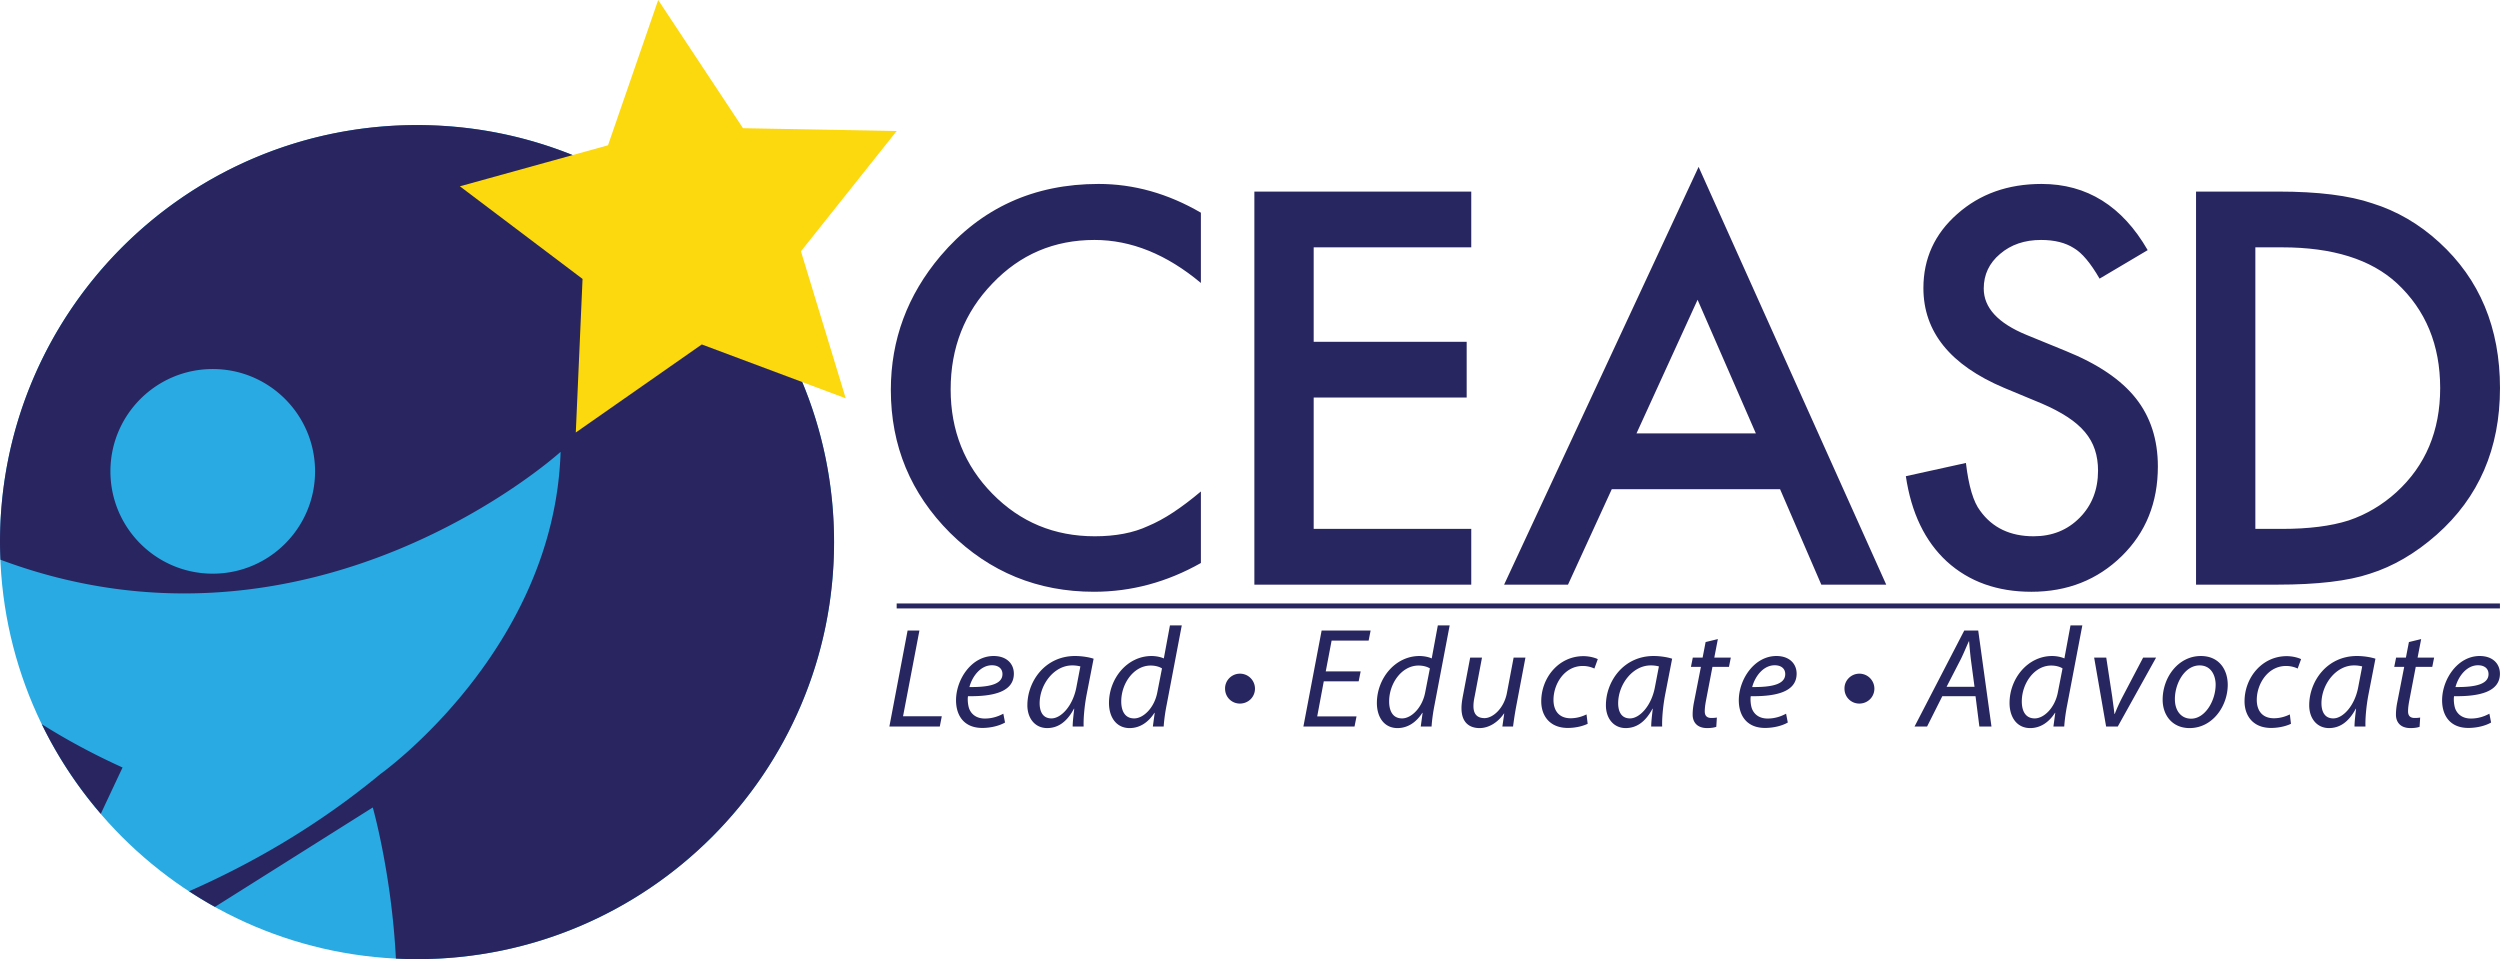
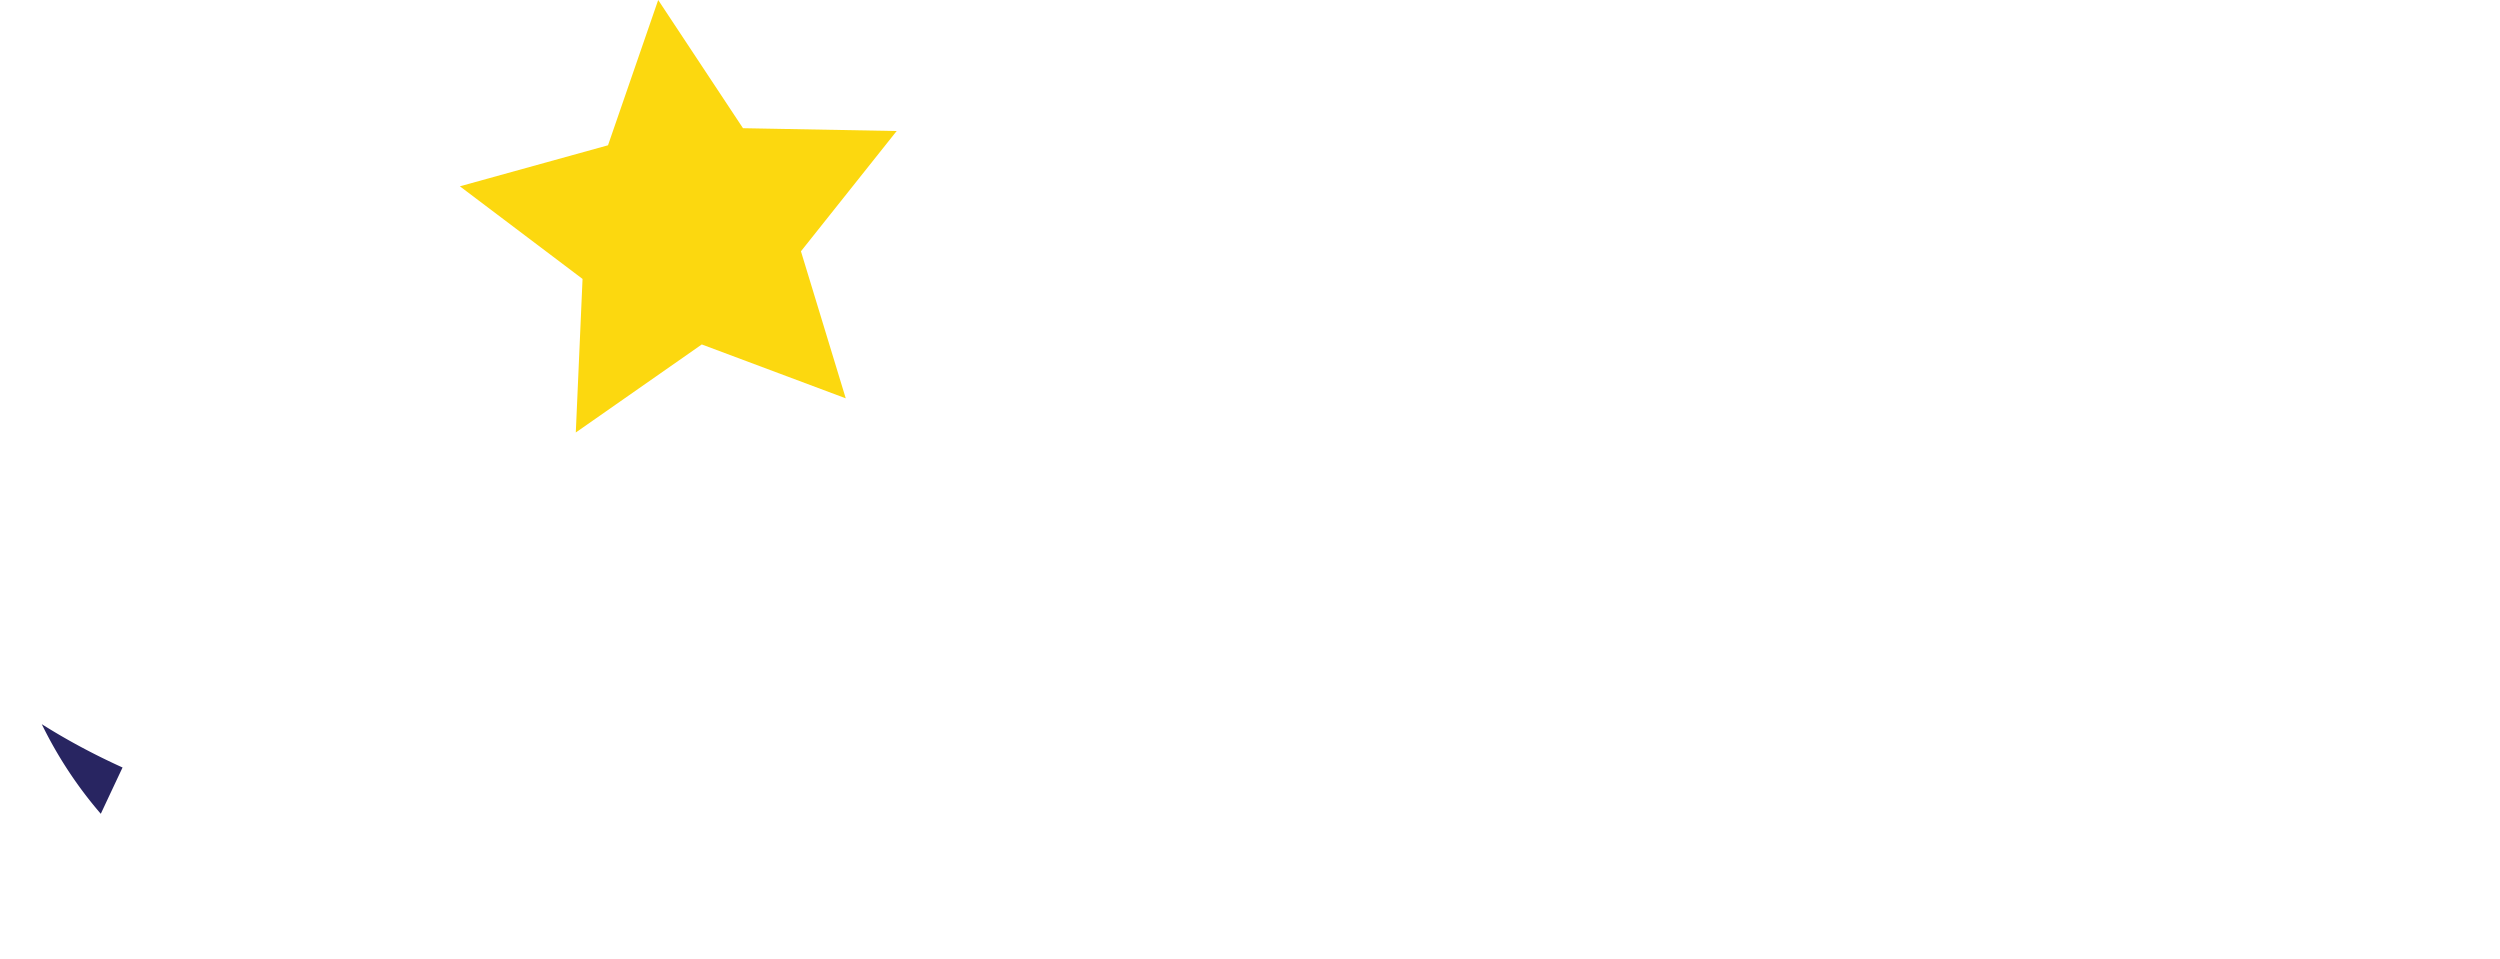
<svg xmlns="http://www.w3.org/2000/svg" width="503.395" height="193.129">
-   <path fill="#282660" d="M241.81 42.831v14.148c-6.903-5.775-14.045-8.663-21.426-8.663-8.134 0-14.986 2.922-20.555 8.766-5.606 5.81-8.407 12.917-8.407 21.324 0 8.304 2.801 15.31 8.407 21.017 5.604 5.707 12.472 8.561 20.606 8.561 4.203 0 7.774-.684 10.713-2.051 1.641-.683 3.34-1.605 5.1-2.768 1.761-1.162 3.615-2.563 5.563-4.204v14.404c-6.835 3.862-14.011 5.793-21.529 5.793-11.311 0-20.965-3.947-28.962-11.842-7.963-7.962-11.944-17.564-11.944-28.807 0-10.081 3.332-19.07 9.996-26.963 8.202-9.671 18.813-14.507 31.833-14.507 7.106 0 13.975 1.931 20.605 5.792M296.25 49.803h-31.729v19.018h30.806v11.225h-30.806v26.451h31.729v11.226h-43.674V38.576h43.674zM358.43 98.5h-33.884l-8.816 19.222h-12.866l39.163-84.118 37.778 84.118h-13.071L358.43 98.5zm-4.87-11.226l-11.738-26.912-12.303 26.912h24.041zM432.454 50.366l-9.688 5.741c-1.813-3.143-3.537-5.194-5.178-6.151-1.709-1.093-3.914-1.64-6.612-1.64-3.315 0-6.066.941-8.253 2.82-2.188 1.844-3.281 4.168-3.281 6.97 0 3.863 2.871 6.972 8.612 9.33l7.894 3.23c6.425 2.596 11.124 5.766 14.097 9.509 2.974 3.741 4.46 8.329 4.46 13.762 0 7.28-2.427 13.294-7.279 18.044-4.888 4.785-10.953 7.177-18.197 7.177-6.869 0-12.542-2.033-17.019-6.101-4.408-4.066-7.159-9.79-8.253-17.171l12.098-2.666c.546 4.648 1.503 7.861 2.871 9.637 2.46 3.417 6.048 5.126 10.764 5.126 3.725 0 6.818-1.247 9.278-3.742 2.461-2.494 3.69-5.655 3.69-9.483 0-1.538-.214-2.948-.641-4.229-.428-1.282-1.094-2.461-1.999-3.537s-2.076-2.084-3.511-3.024c-1.436-.94-3.145-1.837-5.127-2.692l-7.638-3.178c-10.833-4.579-16.249-11.277-16.249-20.094 0-5.947 2.272-10.918 6.817-14.916 4.545-4.033 10.201-6.049 16.968-6.049 9.125 0 16.25 4.442 21.376 13.327M442.189 117.723V38.576h16.608c7.962 0 14.25.787 18.863 2.358 4.955 1.539 9.449 4.153 13.481 7.843 8.168 7.45 12.252 17.241 12.252 29.372 0 12.167-4.255 22.009-12.765 29.527-4.271 3.76-8.748 6.374-13.43 7.843-4.375 1.47-10.577 2.204-18.607 2.204h-16.402zm11.944-11.226h5.383c5.364 0 9.824-.564 13.379-1.692 3.554-1.195 6.766-3.092 9.636-5.689 5.878-5.365 8.817-12.353 8.817-20.966 0-8.679-2.904-15.718-8.714-21.119-5.229-4.818-12.936-7.227-23.118-7.227h-5.383v56.693z" />
-   <path fill="none" stroke="#282660" stroke-miterlimit="10" d="M180.551 122.013h322.83" />
-   <path fill="#282660" d="M182.754 126.959h2.38l-3.298 17.267h7.801l-.401 2.064h-10.153zM202.371 145.487c-1.033.6-2.726 1.089-4.589 1.089-3.671 0-5.277-2.495-5.277-5.563 0-4.188 3.097-8.92 7.571-8.92 2.639 0 4.073 1.578 4.073 3.558 0 3.641-4.102 4.617-9.235 4.53-.115.603-.028 1.894.287 2.64.545 1.233 1.664 1.863 3.098 1.863 1.635 0 2.868-.516 3.729-.976l.343 1.779zm-2.639-11.53c-2.267 0-3.958 2.208-4.532 4.388 3.729.031 6.653-.458 6.653-2.608.001-1.148-.86-1.78-2.121-1.78M215.991 146.29c0-.832.144-2.151.317-3.585h-.059c-1.519 2.867-3.413 3.9-5.392 3.9-2.438 0-3.987-1.95-3.987-4.589 0-4.818 3.558-9.924 9.608-9.924 1.319 0 2.781.23 3.729.546l-1.405 7.227c-.46 2.409-.66 4.875-.603 6.425h-2.208zm1.55-12.104a6.5 6.5 0 00-1.664-.199c-3.584 0-6.51 3.757-6.538 7.6 0 1.549.544 3.069 2.379 3.069 1.979 0 4.331-2.581 5.021-6.28l.802-4.19zM237.96 125.928l-3.039 15.972c-.287 1.437-.518 3.042-.603 4.391h-2.18l.373-2.755h-.059c-1.26 1.979-3.009 3.07-4.988 3.07-2.697 0-4.159-2.208-4.159-5.049 0-4.932 3.67-9.464 8.575-9.464.89 0 1.864.201 2.466.488l1.233-6.653h2.381zm-3.985 8.661c-.488-.315-1.292-.575-2.295-.575-3.326 0-5.908 3.53-5.908 7.229 0 1.664.573 3.413 2.61 3.413 1.835 0 4.043-2.094 4.646-5.22l.947-4.847zM246.678 138.662c-.027-1.664 1.349-3.012 2.981-3.012a3.02 3.02 0 013.042 3.012c0 1.69-1.35 3.01-3.042 3.01-1.633 0-2.981-1.289-2.981-3.01M273.579 137.198h-7.027l-1.32 7.055h7.916l-.402 2.037h-10.297l3.672-19.331h9.866l-.402 2.037h-7.455l-1.178 6.194h7.028zM291.903 125.928l-3.039 15.972c-.287 1.437-.518 3.042-.604 4.391h-2.18l.373-2.755h-.059c-1.261 1.979-3.009 3.07-4.988 3.07-2.697 0-4.158-2.208-4.158-5.049 0-4.932 3.67-9.464 8.575-9.464.889 0 1.863.201 2.466.488l1.232-6.653h2.382zm-3.985 8.661c-.488-.315-1.292-.575-2.296-.575-3.325 0-5.907 3.53-5.907 7.229 0 1.664.573 3.413 2.609 3.413 1.836 0 4.044-2.094 4.647-5.22l.947-4.847zM307.161 132.408l-1.865 9.838a68.7 68.7 0 00-.629 4.044h-2.151l.373-2.61h-.058c-1.234 1.808-3.068 2.926-4.904 2.926-1.778 0-3.644-.861-3.644-4.017 0-.658.087-1.404.259-2.321l1.492-7.859h2.379l-1.462 7.744c-.172.775-.259 1.434-.259 2.036 0 1.434.603 2.41 2.238 2.41 1.721 0 3.928-2.01 4.503-5.079l1.348-7.111h2.38zM319.692 145.744c-.715.343-2.15.832-4.015.832-3.584 0-5.334-2.408-5.334-5.362 0-4.732 3.498-9.093 8.489-9.093 1.29 0 2.466.373 2.896.604l-.688 1.893a5.419 5.419 0 00-2.354-.517c-3.613 0-5.878 3.558-5.878 6.827 0 2.236 1.176 3.698 3.441 3.698 1.406 0 2.494-.431 3.211-.774l.232 1.892zM332.484 146.29c0-.832.143-2.151.315-3.585h-.057c-1.521 2.867-3.413 3.9-5.392 3.9-2.438 0-3.987-1.95-3.987-4.589 0-4.818 3.557-9.924 9.607-9.924 1.319 0 2.781.23 3.729.546l-1.405 7.227c-.458 2.409-.66 4.875-.603 6.425h-2.207zm1.55-12.104a6.52 6.52 0 00-1.664-.199c-3.585 0-6.51 3.757-6.54 7.6 0 1.549.546 3.069 2.381 3.069 1.979 0 4.331-2.581 5.019-6.28l.804-4.19zM345.907 128.681l-.719 3.728h3.327l-.373 1.865h-3.326l-1.291 6.739c-.143.775-.257 1.49-.257 2.236 0 .832.401 1.319 1.319 1.319.401 0 .802-.027 1.118-.086l-.115 1.864c-.43.172-1.147.259-1.836.259-2.122 0-2.925-1.291-2.925-2.697 0-.801.086-1.605.287-2.608l1.377-7.026h-2.008l.372-1.865h1.979l.603-3.126 2.468-.602zM359.987 145.487c-1.033.6-2.725 1.089-4.589 1.089-3.671 0-5.277-2.495-5.277-5.563 0-4.188 3.098-8.92 7.571-8.92 2.639 0 4.073 1.578 4.073 3.558 0 3.641-4.101 4.617-9.234 4.53-.114.603-.029 1.894.286 2.64.546 1.233 1.663 1.863 3.097 1.863 1.636 0 2.868-.516 3.728-.976l.345 1.779zm-2.639-11.53c-2.266 0-3.957 2.208-4.53 4.388 3.729.031 6.653-.458 6.653-2.608 0-1.148-.861-1.78-2.123-1.78M371.401 138.662c-.029-1.664 1.349-3.012 2.981-3.012a3.018 3.018 0 013.041 3.012c0 1.69-1.348 3.01-3.041 3.01-1.632 0-2.981-1.289-2.981-3.01M391.104 140.181l-3.07 6.109h-2.524l10.01-19.331h2.811L401 146.29h-2.438l-.774-6.109h-6.684zm6.479-1.893l-.744-5.592a97.438 97.438 0 01-.344-3.556h-.058c-.518 1.146-1.005 2.351-1.579 3.526l-2.896 5.621h5.621zM419.295 125.928l-3.041 15.972c-.286 1.437-.516 3.042-.604 4.391h-2.178l.373-2.755h-.058c-1.262 1.979-3.012 3.07-4.99 3.07-2.695 0-4.159-2.208-4.159-5.049 0-4.932 3.671-9.464 8.575-9.464.89 0 1.864.201 2.468.488l1.232-6.653h2.382zm-3.987 8.661c-.486-.315-1.29-.575-2.294-.575-3.327 0-5.907 3.53-5.907 7.229 0 1.664.573 3.413 2.609 3.413 1.836 0 4.043-2.094 4.646-5.22l.946-4.847zM424.111 132.408l1.206 7.916c.2 1.578.372 2.639.43 3.413h.085c.288-.745.661-1.663 1.463-3.241l4.245-8.088h2.61l-7.716 13.882h-2.351l-2.41-13.882h2.438zM448.574 137.887c0 4.273-3.04 8.719-7.687 8.719-3.469 0-5.42-2.581-5.42-5.708 0-4.56 3.184-8.805 7.686-8.805 3.757 0 5.421 2.84 5.421 5.794m-10.64 2.926c0 2.265 1.233 3.899 3.269 3.899 2.813 0 4.935-3.613 4.935-6.855 0-1.605-.747-3.871-3.24-3.871-2.985 0-4.993 3.643-4.964 6.827M461.307 145.744c-.718.343-2.151.832-4.015.832-3.586 0-5.335-2.408-5.335-5.362 0-4.732 3.499-9.093 8.49-9.093 1.29 0 2.465.373 2.896.604l-.688 1.893a5.402 5.402 0 00-2.352-.517c-3.613 0-5.881 3.558-5.881 6.827 0 2.236 1.178 3.698 3.443 3.698 1.404 0 2.494-.431 3.212-.774l.23 1.892zM474.099 146.29c0-.832.145-2.151.315-3.585h-.057c-1.52 2.867-3.413 3.9-5.392 3.9-2.438 0-3.987-1.95-3.987-4.589 0-4.818 3.559-9.924 9.607-9.924 1.318 0 2.783.23 3.729.546l-1.407 7.227c-.458 2.409-.657 4.875-.601 6.425h-2.207zm1.548-12.104a6.497 6.497 0 00-1.663-.199c-3.586 0-6.51 3.757-6.54 7.6 0 1.549.545 3.069 2.382 3.069 1.979 0 4.331-2.581 5.018-6.28l.803-4.19zM487.521 128.681l-.718 3.728h3.328l-.373 1.865h-3.327l-1.29 6.739c-.144.775-.259 1.49-.259 2.236 0 .832.401 1.319 1.32 1.319.4 0 .803-.027 1.118-.086l-.115 1.864c-.429.172-1.146.259-1.835.259-2.124 0-2.926-1.291-2.926-2.697 0-.801.088-1.605.287-2.608l1.376-7.026H482.1l.374-1.865h1.976l.604-3.126 2.467-.602zM501.602 145.487c-1.032.6-2.725 1.089-4.589 1.089-3.67 0-5.276-2.495-5.276-5.563 0-4.188 3.098-8.92 7.571-8.92 2.64 0 4.073 1.578 4.073 3.558 0 3.641-4.102 4.617-9.235 4.53-.115.603-.028 1.894.287 2.64.544 1.233 1.663 1.863 3.098 1.863 1.634 0 2.867-.516 3.727-.976l.344 1.779zm-2.638-11.53c-2.266 0-3.958 2.208-4.531 4.388 3.729.031 6.653-.458 6.653-2.608 0-1.148-.86-1.78-2.122-1.78" />
-   <path fill="#29AAE2" d="M167.944 109.156c0 46.377-37.596 83.973-83.972 83.973C37.595 193.129 0 155.533 0 109.156 0 62.78 37.595 25.184 83.972 25.184c46.376 0 83.972 37.596 83.972 83.972" />
  <path fill="#282561" d="M20.296 163.866c2.67-5.701 4.381-9.324 4.381-9.324-6.079-2.758-11.467-5.697-16.267-8.726a84.026 84.026 0 0011.886 18.05" />
-   <path fill="#282561" d="M83.972 25.184C37.595 25.184 0 62.78 0 109.156c0 1.19.04 2.37.089 3.547 62.982 23.544 112.792-21.72 112.792-21.72-1.25 39.95-36.263 64.86-36.263 64.86-12.521 10.358-25.765 17.984-38.548 23.617a84.56 84.56 0 005.206 3.149l31.786-20.022s3.786 13.306 4.655 30.435c1.41.07 2.827.107 4.255.107 46.376 0 83.972-37.597 83.972-83.973s-37.596-83.972-83.972-83.972m-41.136 90.328c-11.378 0-20.602-9.224-20.602-20.602s9.224-20.602 20.602-20.602 20.602 9.224 20.602 20.602-9.224 20.602-20.602 20.602" />
  <path fill="#FCD80F" d="M170.297 80.205l-28.985-10.848-25.371 17.728 1.36-30.921-24.699-18.649 29.826-8.261L132.532 0l17.075 25.814 30.944.57-19.275 24.215z" />
</svg>